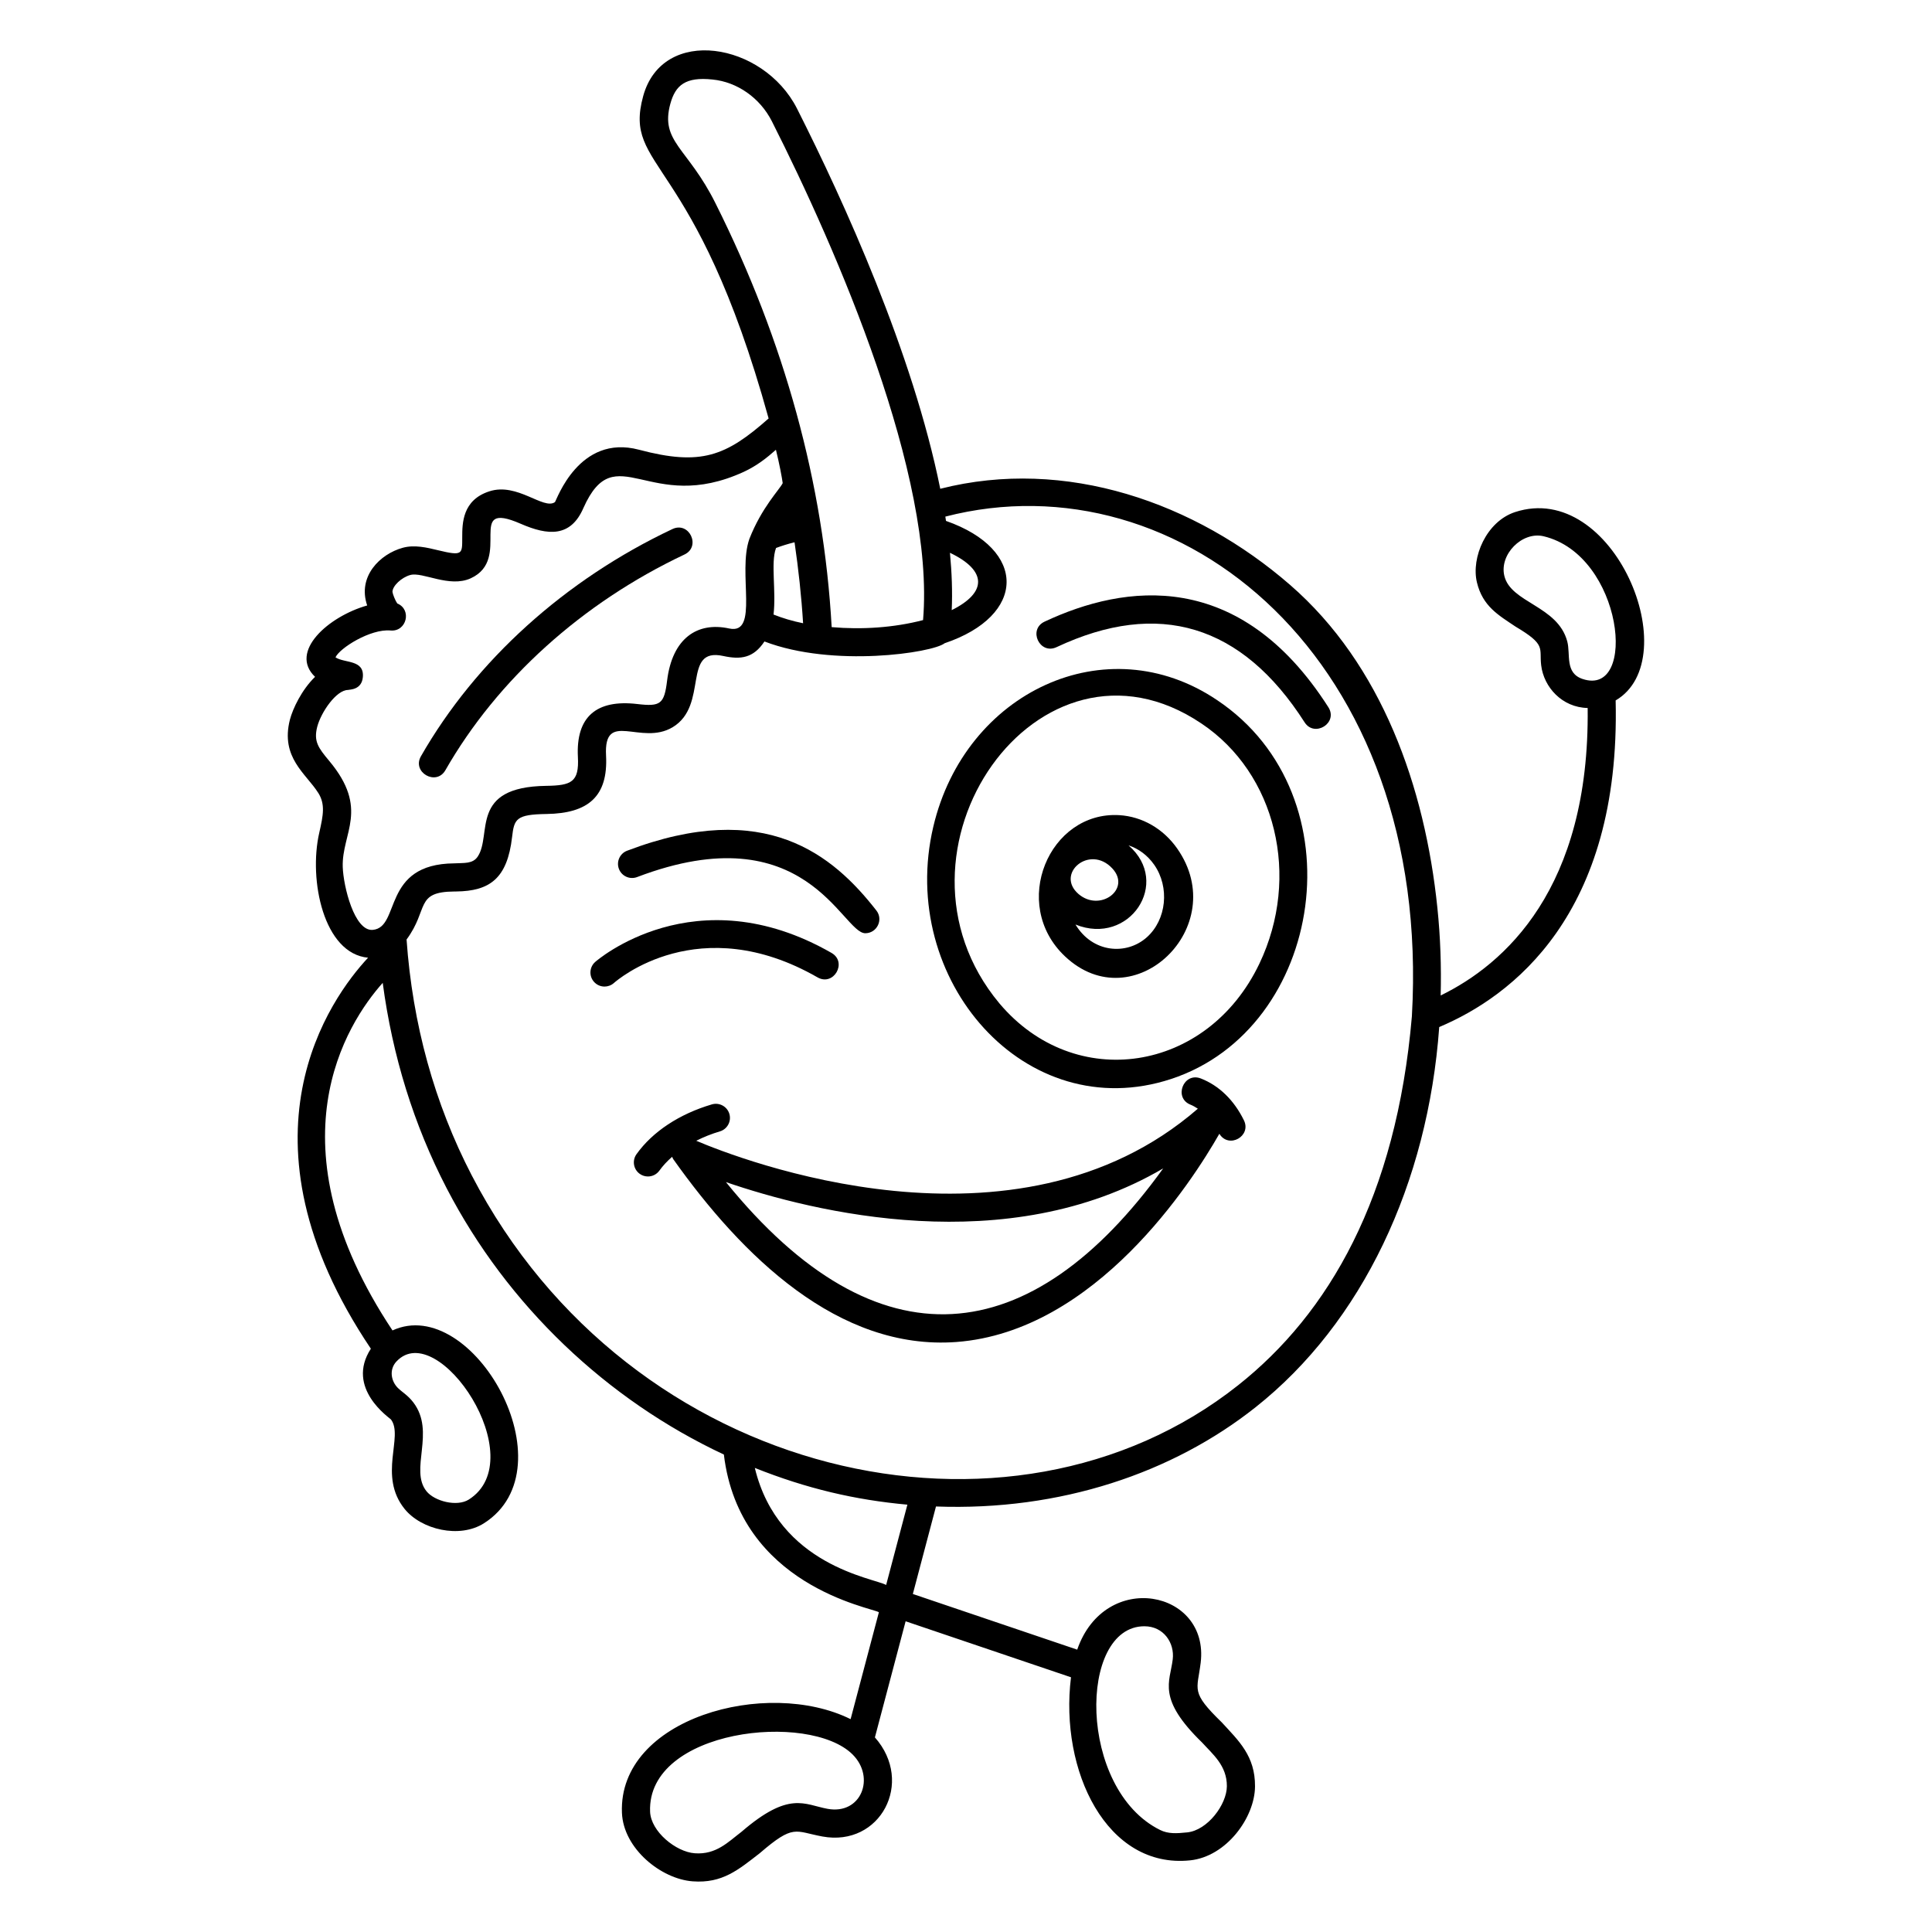
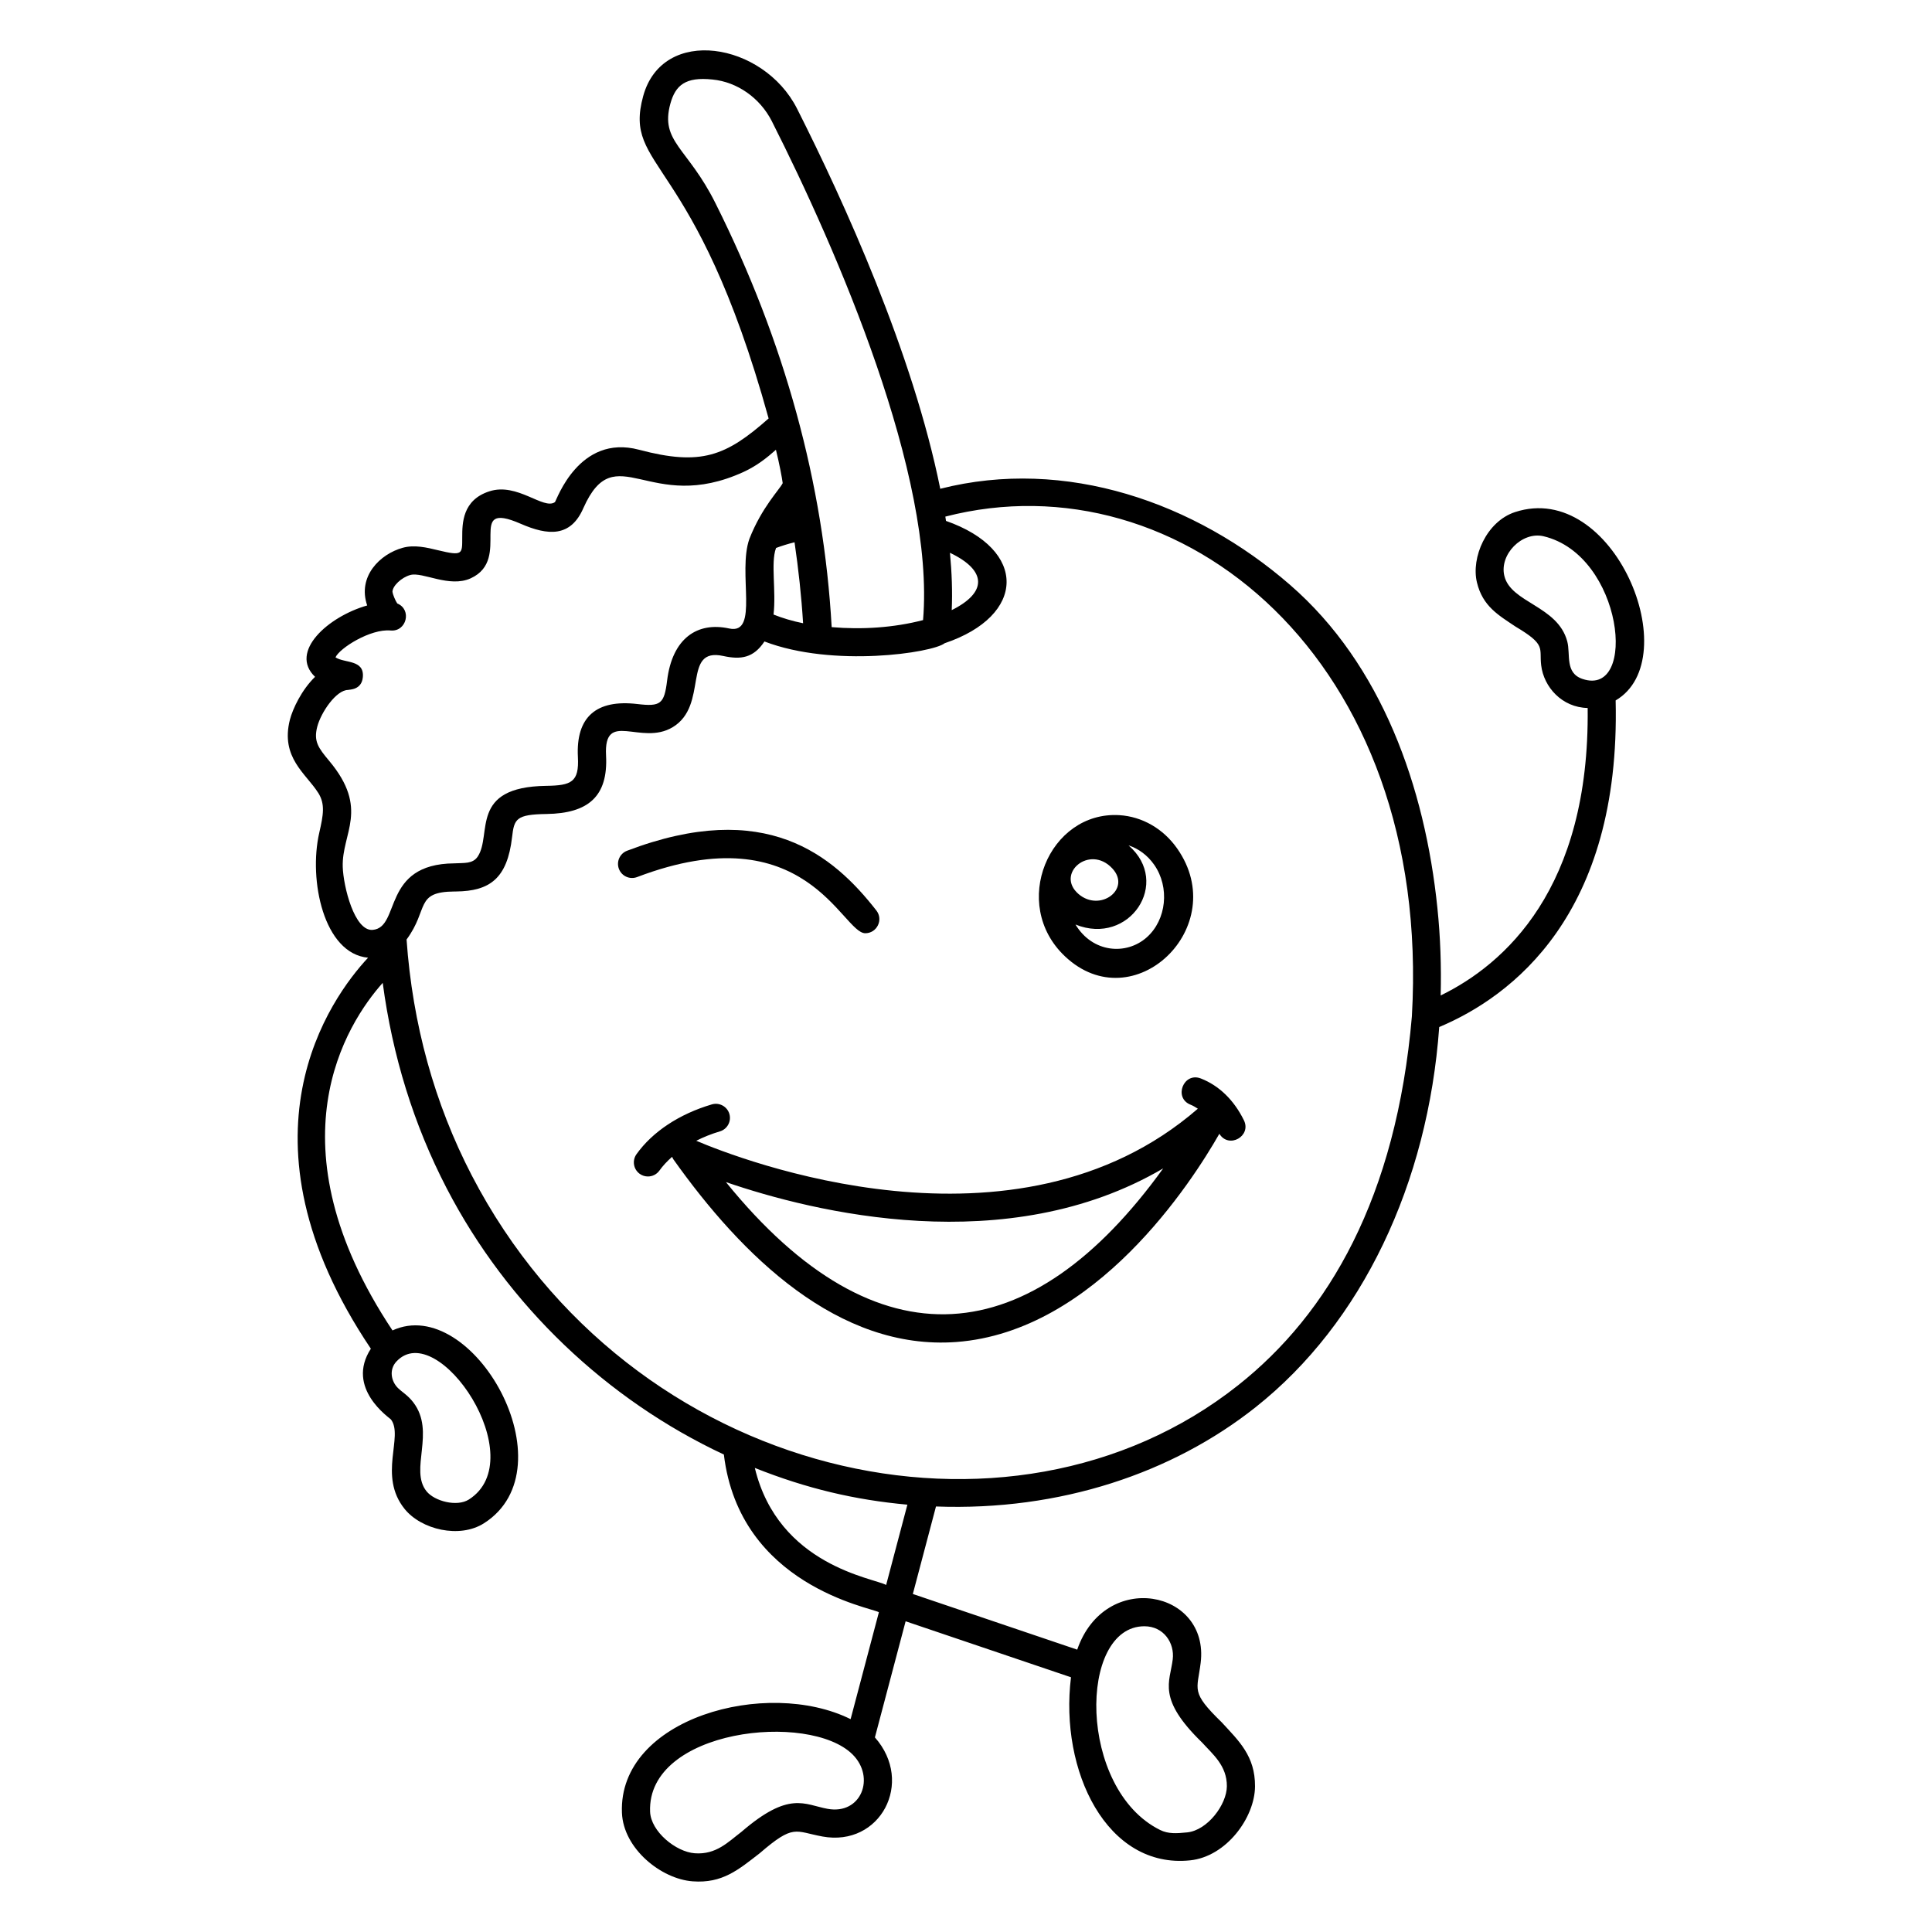
<svg xmlns="http://www.w3.org/2000/svg" fill="#000000" width="800px" height="800px" version="1.1" viewBox="144 144 512 512">
  <g>
    <path d="m426.24 397.45c18.141 17.117 44.254-7.82 29.742-28.562-3.68-5.262-9.273-8.492-15.344-8.863-18.59-1.109-29.094 23.566-14.398 37.426zm12.531-23.312c5.102 5.461-3.223 11.688-8.945 6.793-6.238-5.383 2.941-13.254 8.945-6.793zm11.098-0.973c4.164 5.953 3.281 14.586-1.973 19.246-5.41 4.805-14.363 4.117-18.879-3.402 14.285 5.769 25.492-11.098 14.062-20.969 2.652 0.855 5.039 2.625 6.789 5.125z" />
-     <path d="m391.34 363.06c-9.59 40.605 24.398 79.551 63.004 66.887 40.645-13.348 50.074-75.086 12.203-100.41-29.375-19.793-66.801-2.137-75.207 33.523zm71.051-27.324c19.766 13.219 26.371 40.578 15.363 63.641-13.832 28.973-48.918 34.23-68.879 10.555-0.016-0.02-0.031-0.035-0.047-0.055-33.535-40.258 10.492-103.14 53.562-74.141z" />
-     <path d="m360.65 403.01c4.289 2.457 7.992-4.019 3.711-6.477-36.207-20.754-62.398 2.18-62.656 2.418-1.527 1.375-1.652 3.723-0.285 5.254 0.734 0.824 1.758 1.246 2.785 1.246 0.883 0 1.77-0.312 2.481-0.941 0.906-0.805 22.578-19.492 53.965-1.5z" />
    <path d="m312.84 376.43c44.719-17.027 54.301 14.887 60.469 14.887 3.074 0 4.863-3.566 2.938-6.027-11.488-14.711-29.375-29.797-66.066-15.836-1.926 0.734-2.891 2.891-2.16 4.816 0.734 1.93 2.894 2.894 4.82 2.16z" />
-     <path d="m424 315.5c27.035-12.695 49.156-5.996 65.738 19.93 2.617 4.082 8.969 0.172 6.285-4.023-23.57-36.855-53.902-32.664-75.199-22.664-4.469 2.102-1.293 8.848 3.176 6.758z" />
    <path d="m462.24 429.81c-4.594-1.793-7.32 5.152-2.719 6.953 0.711 0.277 1.312 0.672 1.922 1.055-48.418 42.039-121.86 13.215-132.93 8.496 1.945-0.98 4.035-1.828 6.254-2.481 1.977-0.582 3.106-2.656 2.527-4.633-0.582-1.977-2.668-3.106-4.637-2.527-8.625 2.543-15.723 7.234-19.984 13.207-1.195 1.68-0.809 4.008 0.871 5.207 0.656 0.469 1.414 0.691 2.164 0.691 1.168 0 2.312-0.543 3.043-1.562 0.922-1.289 2.07-2.512 3.371-3.656 0.098 0.223 0.176 0.457 0.32 0.66 18.176 25.605 43.719 50.742 75.016 48.422 36.941-2.773 62.402-42.406 69.684-55.18 2.488 4.062 8.57 0.633 6.508-3.574-2.633-5.356-6.578-9.188-11.41-11.078zm-125.86 27.461c23.219 7.961 74.453 20.664 115.88-3.633-34.957 48.457-75.648 53.258-115.88 3.633z" />
    <path d="m228.34 354.12c1.875 3 1.348 5.836 0.262 10.59-2.863 12.535 1.188 32.016 12.941 33.09-9.867 10.582-36.938 47.594 0.738 103.62-6.805 10.488 5.035 18.371 5.32 18.746 3.438 4.5-3.496 14.891 3.629 23.723 4.426 5.484 14.559 7.906 21.023 3.793 23.199-14.758-3.039-60.879-24.238-51.105-32.863-49.414-12.188-81.332-2.59-92.109 2.566 19.312 8.215 37.59 16.949 54.438 16.141 31.117 42.496 56.066 73.461 70.562 4.168 34.781 39.035 40.52 41.082 41.789l-7.496 28.336c-22.207-11.016-61.594-0.266-60.598 24.816 0.375 9.5 10.395 17.562 18.762 18.164 7.848 0.586 12.078-3.055 17.762-7.457 9.07-7.816 9.258-5.781 16.609-4.426 15.312 2.82 24.441-14.352 13.906-26.262l8.141-30.773 43.824 14.84c-3.07 24.828 9.508 50.816 31.574 48.516 9.621-0.996 17.145-11.355 17.195-19.605 0.051-8.059-4.316-12.066-8.82-16.969-8.332-8.105-6.484-8.43-5.582-15.785 2.363-19.27-25.352-24.77-32.719-3.481l-43.559-14.75 6.133-23.188c33.012 1.227 62.758-8.914 84.68-26.289 28.273-22.383 45.707-59.367 48.684-100.77 19.145-8.066 48.117-29.719 46.754-86.555 18.887-11.062-0.5-58.473-26.66-49.914-7.609 2.496-11.68 12.066-10.102 18.629 1.527 6.363 5.746 8.703 10.23 11.719 8.215 4.879 6.25 5.59 6.797 10.25 0.688 5.785 5.523 11.18 12.32 11.32 0.57 47.91-22.047 67.934-38.953 76.184 0.188-7.641-0.059-15.391-0.871-23.219-3.297-32.02-14.73-64.469-39.031-85.582-25.09-21.816-59.453-33.938-92.715-25.477-7.234-35.891-25.445-76-37.984-100.8-8.914-17.516-35.59-22.016-40.742-3.262-5.406 19.707 13.766 14.984 33.242 85.426-11.32 10.008-17.898 12.652-34.367 8.285-15.918-4.219-21.797 13.367-22.262 13.887-3.019 2.141-9.965-5.281-17.379-2.859-7.168 2.309-7.18 8.488-7.188 12.18-0.008 4.422 0.219 5.043-6.434 3.426-2.914-0.707-6.219-1.504-9.324-0.648-6.008 1.648-12.066 7.586-9.43 15.289-10.273 2.906-20.812 12.254-13.812 18.914-3.574 3.484-5.898 8.426-6.668 11.355-2.562 10.07 4.301 14.289 7.504 19.398zm39.91 187.27c-3.156 2.004-9.09 0.449-11.211-2.18-4.621-5.727 2.496-15.707-3.508-23.566-1.453-1.902-2.902-2.66-4.062-3.797-1.809-1.777-2.441-4.871-0.383-7.066 0.004 0 0.004 0 0.008-0.004 0.004 0 0.004-0.004 0.008-0.008 10.973-11.605 36.125 25.836 19.148 36.621zm95.062 81.969c-6.195-1.141-10.16-4.82-22.836 6.113-3.481 2.633-6.656 6.086-12.355 5.664-4.992-0.355-11.633-5.762-11.84-11.012-0.855-21.867 42.188-26.609 53.664-15.172 6.117 6.094 2.293 16.039-6.633 14.406zm83.965-48.383c5.117 0 8.043 4.43 7.508 8.777-0.738 6.062-4.231 10.355 7.789 22.043 2.777 3.07 6.594 6.098 6.559 11.574-0.031 4.867-5.129 11.672-10.5 12.23-2.863 0.297-5.051 0.422-7.191-0.637-21.848-10.809-21.758-53.988-4.164-53.988zm116.13-251.04c-4.773-1.59-3.141-6.516-4.074-9.98-2.535-9.441-14.945-10.172-16.668-17.348-1.363-5.668 4.691-11.828 10.379-10.5 21.137 5.012 25.047 42.75 10.363 37.828zm-184.57 240.1c-3.207-1.84-28.543-5.078-34.801-31.02 13.879 5.527 26.57 8.469 40.43 9.738zm139.33-150.73c-4.121 48.027-22.07 78.812-46.062 97.809-60.43 47.891-161.2 25.121-203.09-55.629-9.902-19.105-15.691-40.133-17.27-62.508 5.973-8.078 2.125-12.648 12.691-12.723l0.445-0.004c8.871-0.094 13.559-3.406 14.824-14.406 0.555-4.82 1.051-6.016 9.152-6.129 11.031-0.164 16.324-4.644 15.754-15.488-0.656-12.273 9.223-2.473 17.645-7.504 9.672-5.809 2.359-21.285 13.402-18.883 4.676 1.02 8.027 0.543 10.93-3.844 18.191 6.973 44.547 3.019 47.75 0.469 21.645-7.297 22.02-24.832 0.359-32.422-0.059-0.379-0.109-0.758-0.172-1.137 62.242-16.07 129.08 37.746 123.64 132.4zm-168.55-123.96 0.051-0.133c1.52-0.562 3.137-1.078 4.894-1.504 1.043 7.144 1.824 14.297 2.266 21.457-2.859-0.574-5.465-1.363-7.832-2.305 0.723-6.289-0.766-13.637 0.621-17.516zm46.129 1.148c9.945 4.754 9.789 10.57 0.469 15.195 0.219-4.84 0.031-9.93-0.469-15.195zm-74.086-119.03c1.336-4.863 4-7.156 11.145-6.391 6.562 0.633 12.598 4.871 15.742 11.051 17.293 34.195 43.297 94.082 40.074 132.21-7.781 2.027-16.246 2.555-24.219 1.863-2.109-37.93-12.461-75.707-30.77-112.29-7.394-14.879-14.754-16.289-11.973-26.453zm-93.59 165.14c1.02-3.891 5.062-9.758 8.172-9.758 0.375-0.141 3.598 0.043 3.914-3.383 0.438-4.715-4.816-3.664-7.246-5.258 1.074-2.434 9.273-7.621 14.605-7.117 4.238 0.371 5.711-5.539 1.77-7.164-0.52-0.734-1.211-2.469-1.277-3.082 0.016-1.574 2.398-3.824 4.727-4.465 3.281-0.902 10.316 3.469 16.012 0.879 11.258-5.152-1.719-20.984 13.25-14.453 7.234 3.156 13.254 3.629 16.629-4.211 8.52-19.051 17.406 1.973 42.508-9.562 3.531-1.648 6.121-3.727 8.496-5.836 0.879 3.512 1.621 7.441 1.797 8.84-0.832 1.711-5.539 6.394-8.82 14.75-3.195 8.953 2.668 25.508-5.363 23.77-8.477-1.848-15.082 2.613-16.453 13.82-0.762 6.211-1.746 6.926-7.887 6.199-10.836-1.277-16.316 3.371-15.75 14.055 0.355 6.652-1.738 7.531-8.406 7.629-20.453 0.281-14.266 12.887-18.133 18.727-1.348 2.016-3.629 1.652-6.238 1.812-19.328 0.148-14.125 16.973-21.594 17.629-4.863 0.422-7.785-11.547-7.949-16.672-0.301-9.023 7.141-15.289-3.59-28.117-2.91-3.477-4.152-5.18-3.172-9.031z" />
-     <path d="m262.03 348.12c13.777-24.074 36.273-44.379 63.352-57.164 4.461-2.106 1.285-8.855-3.184-6.75-28.445 13.434-52.117 34.816-66.645 60.207-2.441 4.262 4.035 7.961 6.477 3.707z" />
  </g>
</svg>